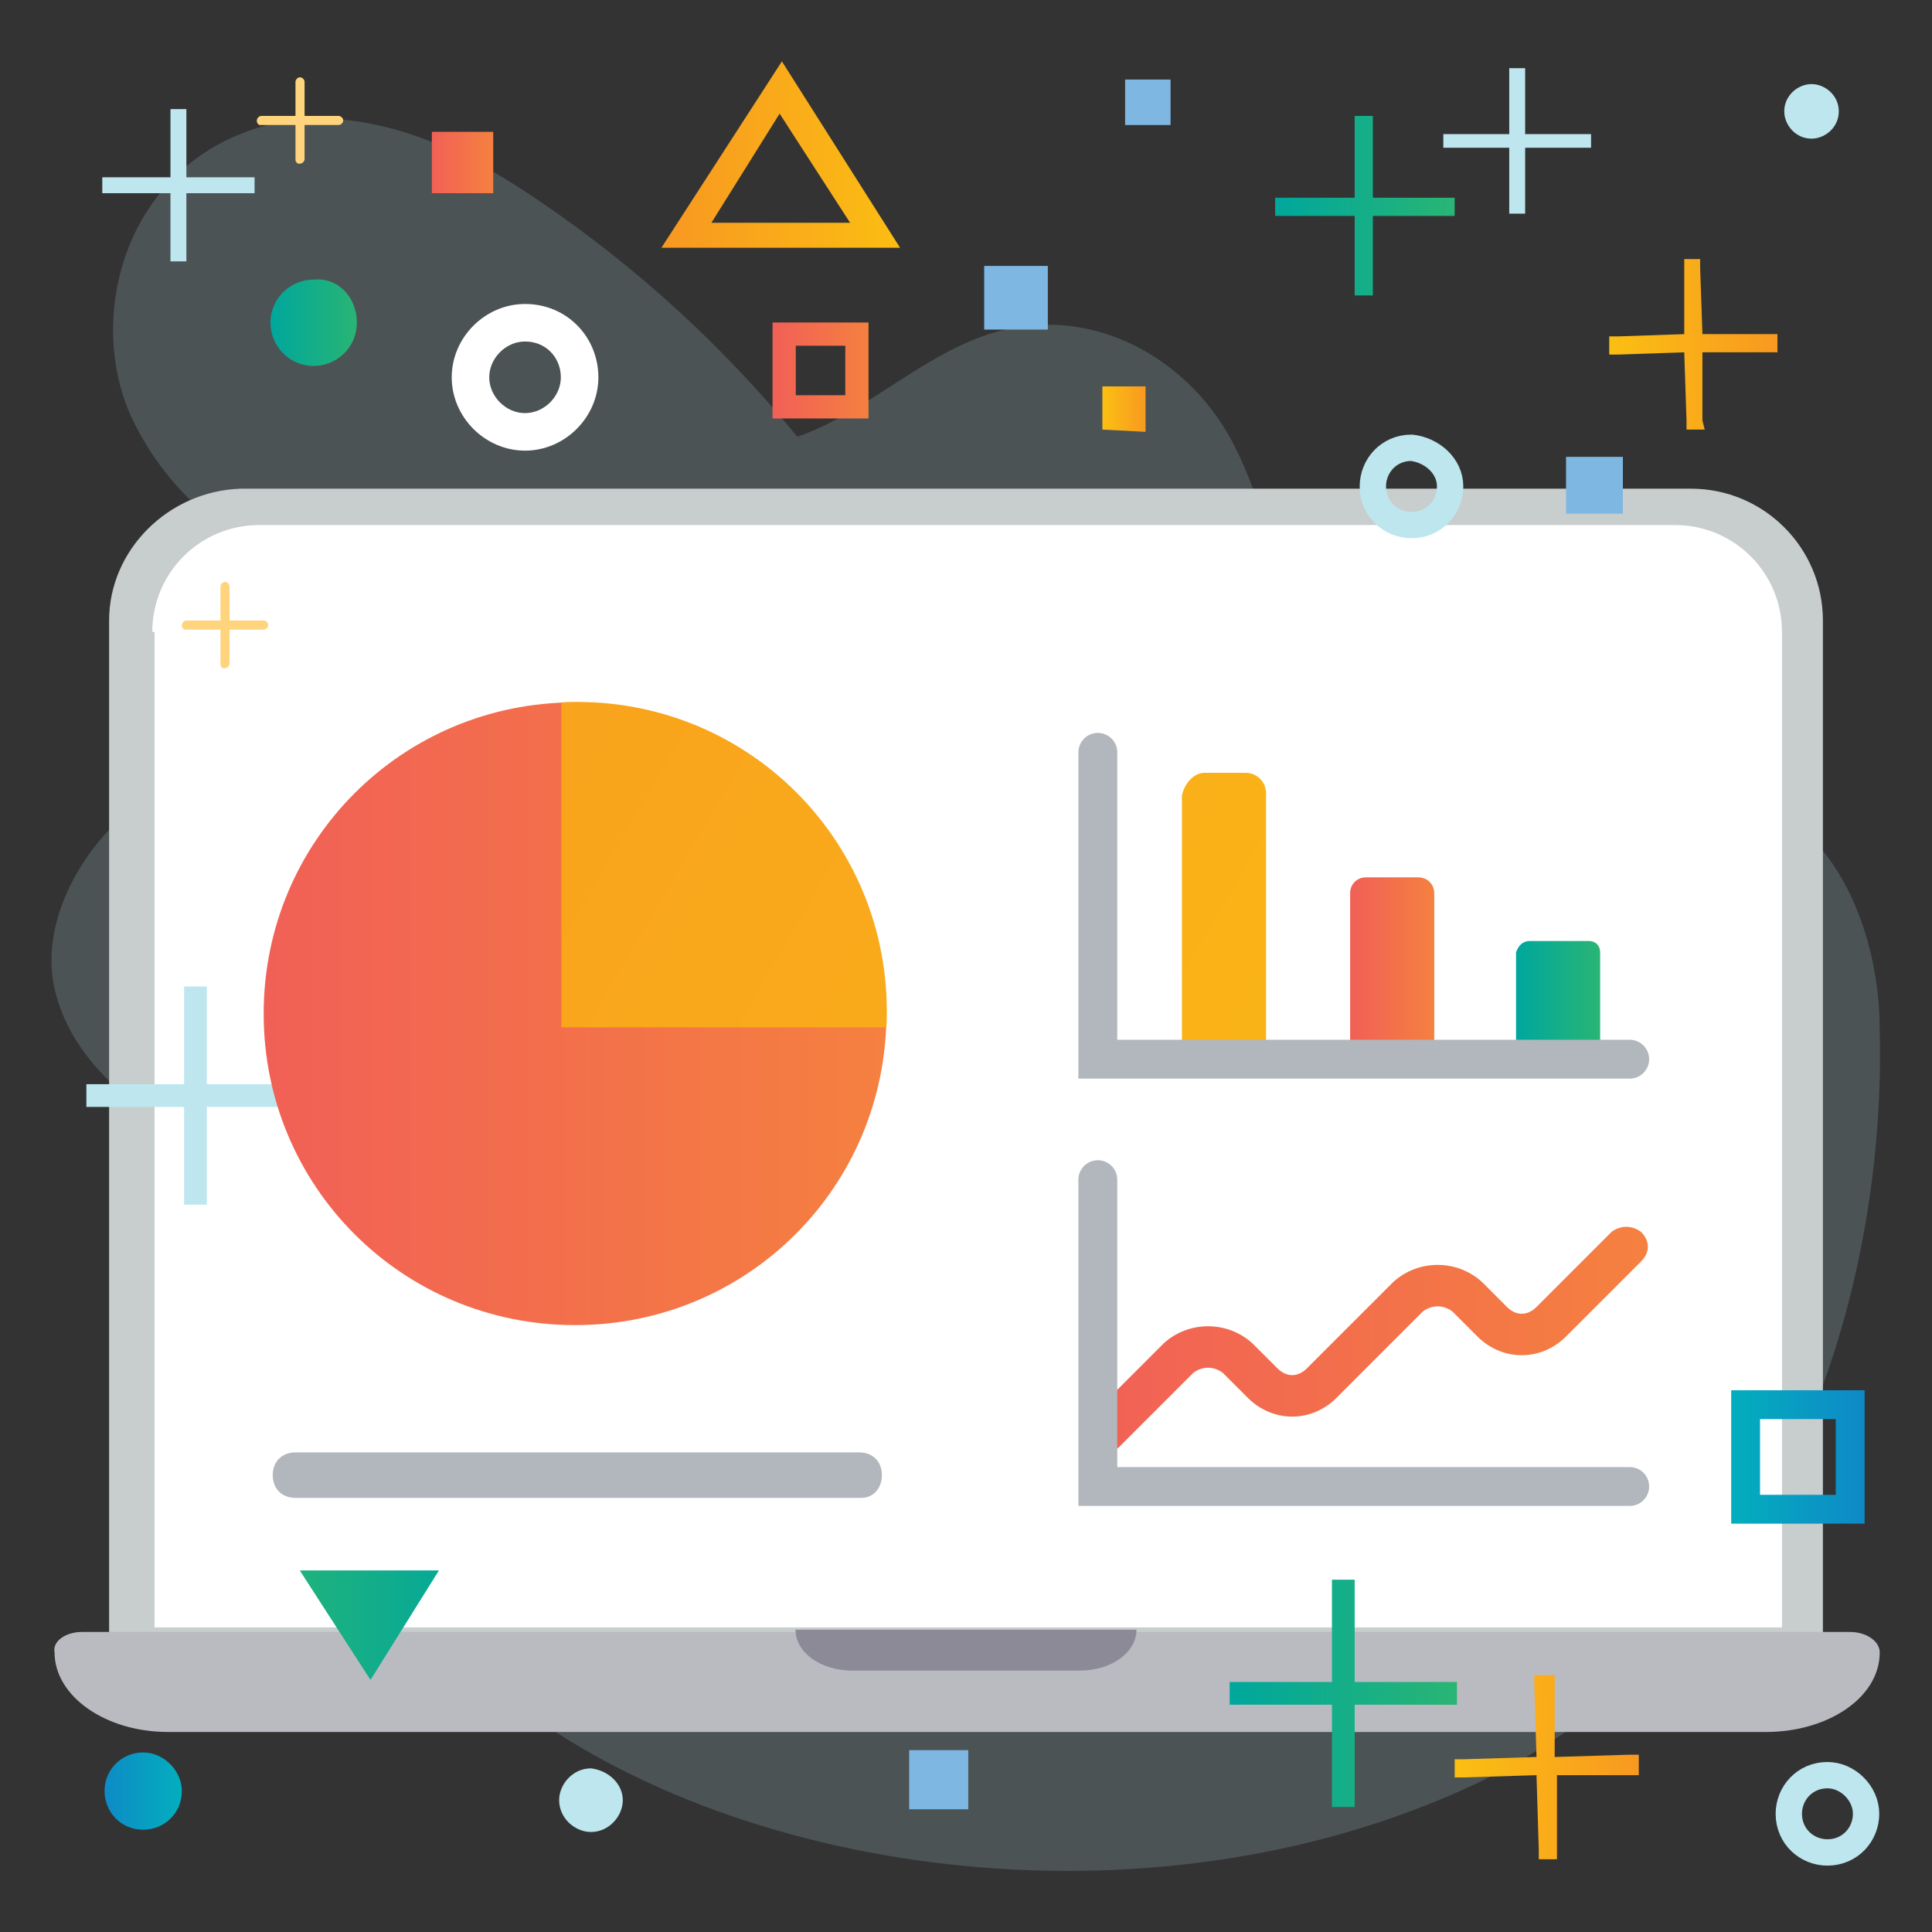
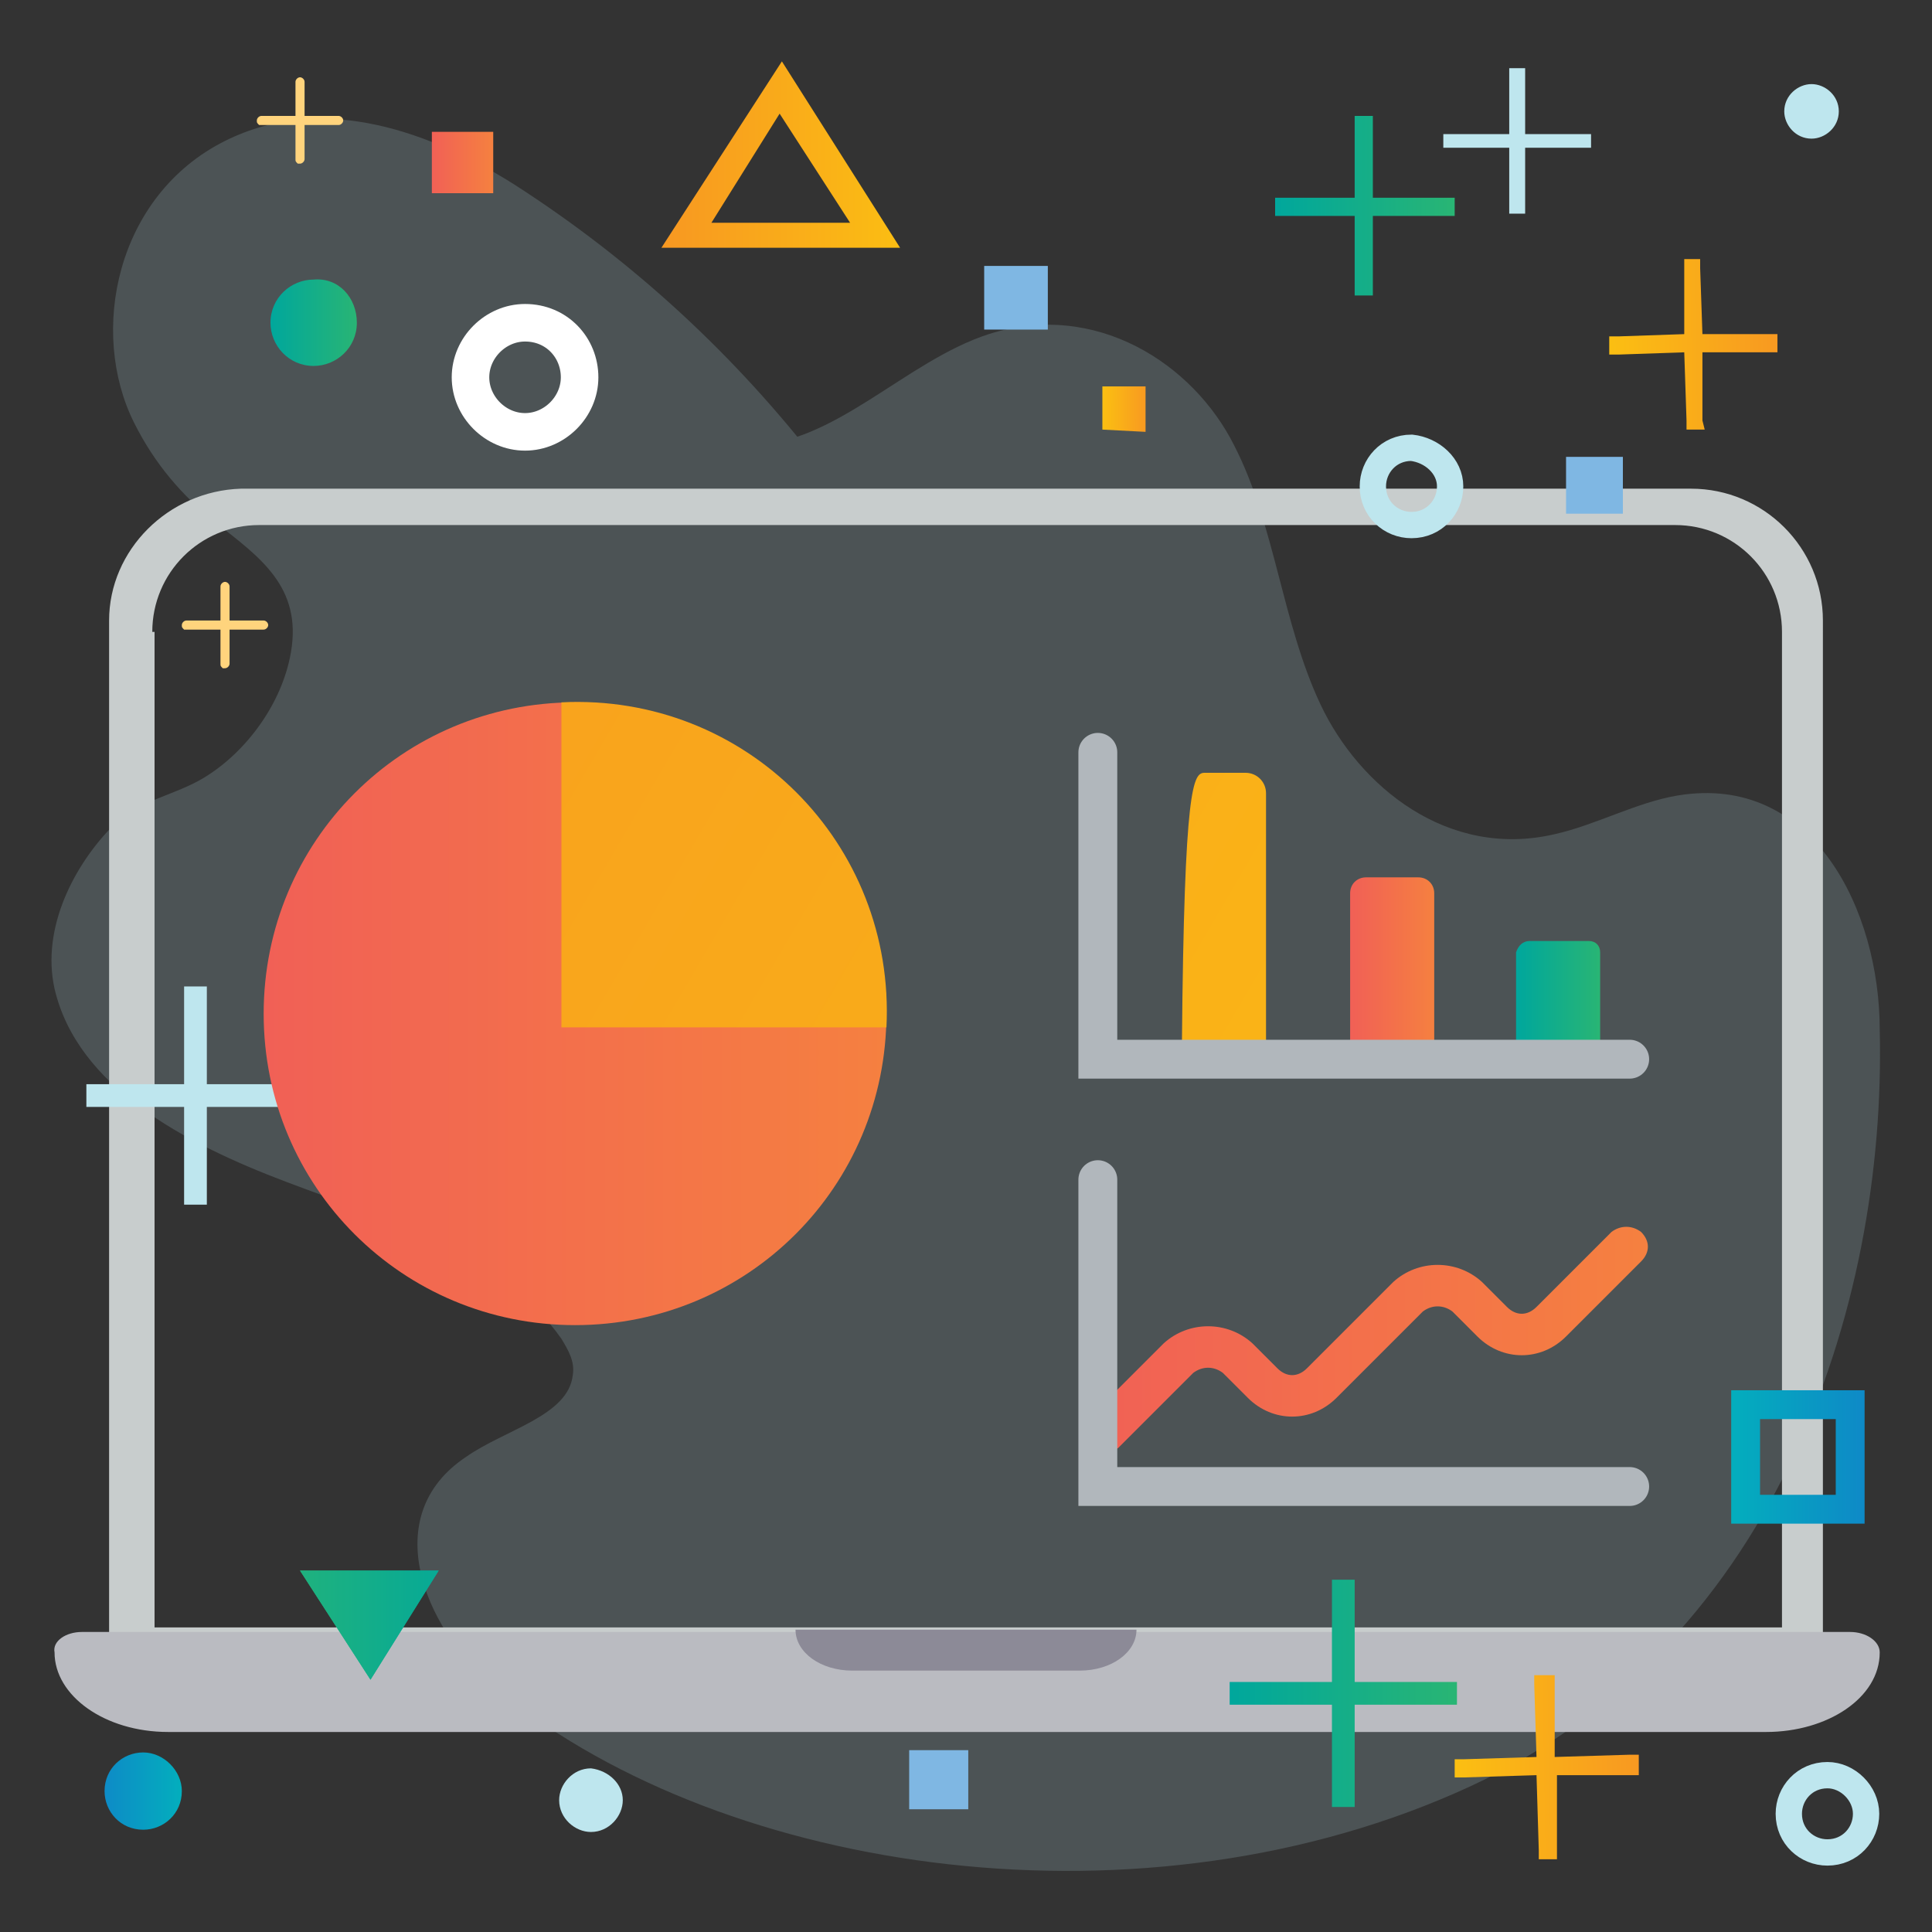
<svg xmlns="http://www.w3.org/2000/svg" xmlns:xlink="http://www.w3.org/1999/xlink" id="Layer_1" x="0px" y="0px" viewBox="0 0 85 85" style="enable-background:new 0 0 85 85;" xml:space="preserve">
  <rect x="0" y="0" width="85" height="85" fill="#333333" stroke="none" />
  <style type="text/css"> .st0{opacity:0.86;fill:#E8ECED;} .st1{fill:#FFFFFF;} .st2{clip-path:url(#SVGID_2_);} .st3{fill:#A88968;} .st4{fill:url(#SVGID_3_);} .st5{fill:#15203D;} .st6{fill:#7FB7E3;} .st7{fill:url(#SVGID_4_);} .st8{fill:url(#SVGID_5_);} .st9{clip-path:url(#SVGID_7_);fill:url(#SVGID_8_);} .st10{fill:none;stroke:#BEE6EE;stroke-width:4.292;stroke-miterlimit:10;} .st11{fill:url(#SVGID_9_);} .st12{fill:url(#SVGID_10_);} .st13{fill:url(#SVGID_11_);} .st14{fill:url(#SVGID_12_);} .st15{fill:url(#SVGID_13_);} .st16{fill:url(#SVGID_14_);} .st17{fill:url(#SVGID_15_);} .st18{fill:url(#SVGID_16_);} .st19{fill:url(#SVGID_17_);} .st20{fill:url(#SVGID_18_);} .st21{fill:url(#SVGID_19_);} .st22{fill:url(#SVGID_20_);} .st23{fill:#BEE6EE;} .st24{clip-path:url(#SVGID_22_);fill:url(#SVGID_23_);} .st25{clip-path:url(#SVGID_26_);fill:url(#SVGID_27_);} .st26{fill:#FFD47D;} .st27{fill:url(#SVGID_28_);} .st28{opacity:0.18;fill:#BEE6EE;} .st29{fill:none;stroke:#BEE6EE;stroke-width:1.158;stroke-miterlimit:10;} .st30{fill:none;stroke:#FFFFFF;stroke-width:1.652;stroke-miterlimit:10;} .st31{fill:url(#SVGID_29_);} .st32{fill:none;stroke:url(#SVGID_30_);stroke-width:1.022;stroke-miterlimit:10;} .st33{clip-path:url(#SVGID_32_);fill:url(#SVGID_33_);} .st34{fill:url(#SVGID_34_);} .st35{fill:url(#SVGID_35_);} .st36{fill:url(#SVGID_36_);} .st37{fill:#C8CDCD;} .st38{fill:#BABBC1;} .st39{fill:none;stroke:url(#SVGID_37_);stroke-width:1.528;stroke-linecap:round;stroke-miterlimit:10;} .st40{fill:#8C8A97;} .st41{fill:url(#SVGID_38_);} .st42{clip-path:url(#SVGID_41_);fill:url(#SVGID_42_);} .st43{fill:url(#SVGID_43_);} .st44{fill:none;stroke:url(#SVGID_44_);stroke-width:1.269;stroke-miterlimit:10;} .st45{fill:url(#SVGID_45_);} .st46{fill:url(#SVGID_46_);} .st47{fill:url(#SVGID_47_);} .st48{fill:url(#SVGID_48_);} .st49{fill:url(#SVGID_49_);} .st50{fill:url(#SVGID_50_);} .st51{fill:url(#SVGID_51_);} .st52{fill:url(#SVGID_52_);} .st53{fill:#B1B7BC;} .st54{fill:none;stroke:#B1B7BC;stroke-width:1.71;stroke-linecap:round;stroke-miterlimit:10;} </style>
  <g>
    <path class="st28" d="M9.9,6.2c4.4-2.2,9.2-0.3,12.7,1.9c5.3,3.4,9.8,7.6,13.5,12.4c1.5,2-6.2-0.9-3.2-0.9c3.8,0,6.9-3.7,10.6-4.9 c4.7-1.5,9,1.3,10.8,4.9c1.8,3.5,2.1,7.8,3.8,11.4c1.7,3.6,5.6,6.8,10.3,5.7c1.8-0.4,3.6-1.4,5.4-1.7c6-1,8.9,5.1,8.9,10.3 C83,57.5,78.1,72.8,64,78.9c-14.4,6.3-32.7,3.4-42.4-4.8c-2.9-2.5-5-7.4-1.1-10c1.7-1.2,4.5-1.8,4.7-3.6c0.1-0.6-0.2-1.1-0.5-1.6 c-2.6-3.7-7.6-5.2-12.1-6.9c-4.5-1.7-9.2-4.2-10.2-8.5c-0.6-2.7,0.9-5.5,2.6-7.2c1.1-1.1,2.7-1.3,4-2.1c1.8-1.1,3.4-3.2,3.8-5.5 c0.5-2.9-1.4-4.2-3.3-5.7c-1.5-1.2-2.7-2.6-3.6-4.4C3.9,14.6,5.1,8.6,9.9,6.2z" />
    <g>
-       <path class="st1" d="M75.2,22.3H10.2c-2.3,0-4.2,1.9-4.2,4.2v43.3c0,2.3,1.9,4.2,4.2,4.2h64.9c2.3,0,4.2-1.9,4.2-4.2V26.5 C79.4,24.2,77.5,22.3,75.2,22.3z" />
-     </g>
+       </g>
    <rect x="40" y="77" class="st6" width="2.6" height="2.6" />
-     <rect x="49.5" y="3.5" class="st6" width="2" height="2" />
    <path class="st23" d="M27.4,79.2c0,0.7-0.6,1.4-1.4,1.4c-0.7,0-1.4-0.6-1.4-1.4c0-0.7,0.6-1.4,1.4-1.4 C26.8,77.9,27.4,78.5,27.4,79.2" />
    <path class="st29" d="M82.1,79.8c0,0.9-0.7,1.7-1.7,1.7c-0.9,0-1.7-0.7-1.7-1.7c0-0.9,0.7-1.7,1.7-1.7 C81.3,78.1,82.1,78.9,82.1,79.8" />
    <path class="st30" d="M25.5,16.6c0,1.3-1.1,2.4-2.4,2.4c-1.3,0-2.4-1.1-2.4-2.4c0-1.3,1.1-2.4,2.4-2.4 C24.5,14.2,25.5,15.3,25.5,16.6" />
    <path class="st26" d="M14.9,5.1l-1.5,0l0-1.5c0-0.1-0.1-0.2-0.2-0.2c-0.1,0-0.2,0.1-0.2,0.2l0,1.5l-1.5,0c-0.1,0-0.2,0.1-0.2,0.2 c0,0.1,0,0.1,0.1,0.2c0,0,0.1,0,0.1,0l1.5,0l0,1.5c0,0.1,0,0.1,0.1,0.2c0,0,0.1,0,0.1,0c0.1,0,0.2-0.1,0.2-0.2l0-1.5l1.5,0 c0.1,0,0.2-0.1,0.2-0.2C15.1,5.2,15,5.1,14.9,5.1z" />
    <linearGradient id="SVGID_2_" gradientUnits="userSpaceOnUse" x1="708.214" y1="7.102" x2="710.906" y2="7.102" gradientTransform="matrix(1 0 0 1 -689.247 0)">
      <stop offset="0" style="stop-color:#F16056" />
      <stop offset="3.140700e-04" style="stop-color:#F16056" />
      <stop offset="0.999" style="stop-color:#F58040" />
      <stop offset="1" style="stop-color:#F58040" />
    </linearGradient>
    <rect x="19" y="5.8" style="fill:url(#SVGID_2_);" width="2.7" height="2.7" />
    <linearGradient id="SVGID_3_" gradientUnits="userSpaceOnUse" x1="-451.688" y1="16.271" x2="-455.926" y2="16.271" gradientTransform="matrix(-1 0 0 1 -417.659 0)">
      <stop offset="0" style="stop-color:#F16056" />
      <stop offset="3.140700e-04" style="stop-color:#F16056" />
      <stop offset="0.999" style="stop-color:#F58040" />
      <stop offset="1" style="stop-color:#F58040" />
    </linearGradient>
-     <rect x="34.5" y="14.7" style="fill:none;stroke:url(#SVGID_3_);stroke-width:1.022;stroke-miterlimit:10;" width="3.2" height="3.2" />
    <g>
      <defs>
        <path id="SVGID_31_" d="M34.3,5l3.1,4.8h-6.1L34.3,5z M29.1,10.9h10.5l-5.2-8.2L29.1,10.9z" />
      </defs>
      <clipPath id="SVGID_4_">
        <use xlink:href="#SVGID_31_" style="overflow:visible;" />
      </clipPath>
      <linearGradient id="SVGID_5_" gradientUnits="userSpaceOnUse" x1="-853.213" y1="576.436" x2="-852.615" y2="576.436" gradientTransform="matrix(17.529 0 0 -17.529 14985.508 10111.498)">
        <stop offset="0" style="stop-color:#F89921" />
        <stop offset="0.999" style="stop-color:#FBBF12" />
        <stop offset="1" style="stop-color:#FBBF12" />
      </linearGradient>
      <rect x="29.1" y="2.7" style="clip-path:url(#SVGID_4_);fill:url(#SVGID_5_);" width="10.5" height="8.2" />
    </g>
    <linearGradient id="SVGID_7_" gradientUnits="userSpaceOnUse" x1="701.132" y1="14.175" x2="704.987" y2="14.175" gradientTransform="matrix(1 0 0 1 -689.247 0)">
      <stop offset="0" style="stop-color:#00A79C" />
      <stop offset="1" style="stop-color:#29B574" />
    </linearGradient>
    <path style="fill:url(#SVGID_7_);" d="M15.7,14.2c0,1.1-0.9,1.9-1.9,1.9c-1.1,0-1.9-0.9-1.9-1.9c0-1.1,0.9-1.9,1.9-1.9 C14.9,12.2,15.7,13.1,15.7,14.2" />
    <linearGradient id="SVGID_8_" gradientUnits="userSpaceOnUse" x1="693.727" y1="78.832" x2="697.222" y2="78.832" gradientTransform="matrix(1 0 0 1 -689.247 0)">
      <stop offset="0" style="stop-color:#0E8AC7" />
      <stop offset="1" style="stop-color:#03AEBD" />
    </linearGradient>
    <path style="fill:url(#SVGID_8_);" d="M8,78.8c0,1-0.8,1.7-1.7,1.7c-1,0-1.7-0.8-1.7-1.7c0-1,0.8-1.7,1.7-1.7 C7.2,77.1,8,77.9,8,78.8" />
    <path class="st23" d="M80.9,4.9c0,0.7-0.6,1.2-1.2,1.2c-0.7,0-1.2-0.6-1.2-1.2c0-0.7,0.6-1.2,1.2-1.2C80.3,3.7,80.9,4.2,80.9,4.9" />
    <linearGradient id="SVGID_9_" gradientUnits="userSpaceOnUse" x1="745.333" y1="9.076" x2="753.223" y2="9.076" gradientTransform="matrix(1 0 0 1 -689.247 0)">
      <stop offset="0" style="stop-color:#00A79C" />
      <stop offset="1" style="stop-color:#29B574" />
    </linearGradient>
    <polygon class="st11" points="64,9.1 64,9.1 64,8.7 60.4,8.7 60.4,5.1 59.6,5.1 59.6,8.7 56.1,8.7 56.1,9.5 59.6,9.5 59.6,13 60.4,13 60.4,9.5 64,9.5 64,9.1 " />
    <polygon class="st23" points="63.5,6.2 63.5,6.2 63.5,5.9 63.8,5.9 66.4,5.9 66.4,3.3 66.4,3 67.1,3 67.1,3.3 67.1,5.9 69.6,5.9 70,5.9 70,6.5 69.6,6.5 67.1,6.5 67.1,9.1 67.1,9.4 66.4,9.4 66.4,9.1 66.4,6.5 63.8,6.5 63.5,6.5 63.5,6.2 " />
-     <polygon class="st23" points="4.5,8.1 4.5,8.1 4.5,7.8 4.8,7.8 7.5,7.8 7.5,5.1 7.5,4.8 8.2,4.8 8.2,5.1 8.2,7.8 10.8,7.8 11.2,7.8 11.2,8.5 10.8,8.5 8.2,8.5 8.2,11.1 8.2,11.5 7.5,11.5 7.5,11.1 7.5,8.5 4.8,8.5 4.5,8.5 4.5,8.1 " />
    <g>
      <path class="st37" d="M4.8,27.3v45.7c0,0.7,0.6,1.3,1.3,1.3h72.8c0.7,0,1.3-0.6,1.3-1.3V27.3c0-3.2-2.6-5.8-5.8-5.8H10.6 C7.4,21.6,4.8,24.2,4.8,27.3z M6.7,27.8c0-2.6,2.1-4.7,4.7-4.7h62.3c2.6,0,4.7,2.1,4.7,4.7v43.8l-71.6,0V27.8z" />
    </g>
    <g>
      <path class="st38" d="M3.6,71.8h77.8c0.7,0,1.3,0.4,1.3,0.9l0,0c0,2-2.3,3.5-5,3.5H7.4c-2.8,0-5-1.6-5-3.5l0,0 C2.3,72.2,2.9,71.8,3.6,71.8z" />
    </g>
    <g>
      <path class="st40" d="M47.5,73.5h-10c-1.4,0-2.5-0.8-2.5-1.8H50C50,72.7,48.9,73.5,47.5,73.5z" />
    </g>
    <polygon class="st23" points="3.8,48.2 3.8,48.2 3.8,47.7 4.3,47.7 8.1,47.7 8.1,43.9 8.1,43.4 9.1,43.4 9.1,43.9 9.1,47.7 12.9,47.7 13.4,47.7 13.4,48.7 12.9,48.7 9.1,48.7 9.1,52.5 9.1,53 8.1,53 8.1,52.5 8.1,48.7 4.3,48.7 3.8,48.7 3.8,48.2 " />
    <linearGradient id="SVGID_10_" gradientUnits="userSpaceOnUse" x1="-474.92" y1="21.102" x2="-472.999" y2="21.102" gradientTransform="matrix(-1 -9.625100e-03 -9.625100e-03 1 -424.27 -7.678)">
      <stop offset="0" style="stop-color:#F89921" />
      <stop offset="0.999" style="stop-color:#FBBF12" />
      <stop offset="1" style="stop-color:#FBBF12" />
    </linearGradient>
    <polygon class="st12" points="48.5,18.9 50.4,19 50.4,17 48.5,17 " />
    <rect x="43.3" y="11.7" class="st6" width="2.8" height="2.8" />
    <g>
      <defs>
        <path id="SVGID_39_" d="M16.3,73.9l-3.1-4.8h6.1L16.3,73.9z" />
      </defs>
      <linearGradient id="SVGID_11_" gradientUnits="userSpaceOnUse" x1="-436.979" y1="71.505" x2="-430.868" y2="71.505" gradientTransform="matrix(-1 0 0 1 -417.659 0)">
        <stop offset="0" style="stop-color:#00A79C" />
        <stop offset="1" style="stop-color:#29B574" />
      </linearGradient>
      <use xlink:href="#SVGID_39_" style="overflow:visible;fill:url(#SVGID_11_);" />
      <clipPath id="SVGID_12_">
        <use xlink:href="#SVGID_39_" style="overflow:visible;" />
      </clipPath>
      <linearGradient id="SVGID_13_" gradientUnits="userSpaceOnUse" x1="-826.789" y1="644.87" x2="-826.192" y2="644.87" gradientTransform="matrix(-17.529 0 0 17.529 -14471.736 -11232.254)">
        <stop offset="0" style="stop-color:#00A79C" />
        <stop offset="1" style="stop-color:#29B574" />
      </linearGradient>
      <rect x="11" y="67.9" style="clip-path:url(#SVGID_12_);fill:url(#SVGID_13_);" width="10.5" height="8.2" />
    </g>
    <linearGradient id="SVGID_14_" gradientUnits="userSpaceOnUse" x1="-45.757" y1="15.001" x2="-38.295" y2="15.001" gradientTransform="matrix(-1 1.692813e-02 1.692813e-02 1 32.227 0.839)">
      <stop offset="0" style="stop-color:#F89921" />
      <stop offset="0.999" style="stop-color:#FBBF12" />
      <stop offset="1" style="stop-color:#FBBF12" />
    </linearGradient>
    <polygon class="st16" points="71.2,14.8 74.1,14.7 74.1,11.8 74.1,11.4 74.8,11.4 74.8,11.8 74.9,14.7 77.8,14.7 78.2,14.7 78.2,15.5 77.9,15.5 74.9,15.5 74.9,18.5 75,18.9 74.2,18.9 74.2,18.5 74.1,15.5 71.2,15.6 70.8,15.6 70.8,14.8 " />
    <linearGradient id="SVGID_15_" gradientUnits="userSpaceOnUse" x1="-499.605" y1="64.05" x2="-493.776" y2="64.05" gradientTransform="matrix(-1 0 0 1 -417.659 0)">
      <stop offset="0" style="stop-color:#0E8AC7" />
      <stop offset="1" style="stop-color:#03AEBD" />
    </linearGradient>
    <rect x="76.8" y="61.8" style="fill:none;stroke:url(#SVGID_15_);stroke-width:1.269;stroke-miterlimit:10;" width="4.6" height="4.6" />
    <path class="st29" d="M63.8,21.4c0,0.9-0.7,1.7-1.7,1.7c-0.9,0-1.7-0.7-1.7-1.7c0-0.9,0.7-1.7,1.7-1.7C63,19.8,63.8,20.5,63.8,21.4 " />
    <linearGradient id="SVGID_16_" gradientUnits="userSpaceOnUse" x1="-38.545" y1="77.472" x2="-30.442" y2="77.472" gradientTransform="matrix(-1 1.692813e-02 1.692813e-02 1 32.227 0.839)">
      <stop offset="0" style="stop-color:#F89921" />
      <stop offset="0.999" style="stop-color:#FBBF12" />
      <stop offset="1" style="stop-color:#FBBF12" />
    </linearGradient>
    <polygon class="st18" points="64.4,77.4 67.6,77.3 67.5,74.1 67.5,73.7 68.4,73.7 68.4,74.1 68.4,77.3 71.7,77.2 72.1,77.2 72.1,78.1 71.7,78.1 68.5,78.1 68.5,81.3 68.5,81.8 67.7,81.8 67.7,81.4 67.6,78.1 64.4,78.2 64,78.2 64,77.4 " />
    <linearGradient id="SVGID_17_" gradientUnits="userSpaceOnUse" x1="743.386" y1="74.504" x2="753.31" y2="74.504" gradientTransform="matrix(1 0 0 1 -689.247 0)">
      <stop offset="0" style="stop-color:#00A79C" />
      <stop offset="1" style="stop-color:#29B574" />
    </linearGradient>
    <polygon class="st19" points="64.1,74.5 64.1,74.5 64.1,74 59.6,74 59.6,69.5 58.6,69.5 58.6,74 54.1,74 54.1,75 58.6,75 58.6,79.5 59.6,79.5 59.6,75 64.1,75 64.1,74.5 " />
    <path class="st26" d="M11.6,27.3l-1.5,0l0-1.5c0-0.1-0.1-0.2-0.2-0.2c-0.1,0-0.2,0.1-0.2,0.2l0,1.5l-1.5,0c-0.1,0-0.2,0.1-0.2,0.2 c0,0.1,0,0.1,0.1,0.2c0,0,0.1,0,0.1,0l1.5,0l0,1.5c0,0.1,0,0.1,0.1,0.2c0,0,0.1,0,0.1,0c0.1,0,0.2-0.1,0.2-0.2l0-1.5l1.5,0 c0.1,0,0.2-0.1,0.2-0.2C11.8,27.4,11.7,27.3,11.6,27.3z" />
    <linearGradient id="SVGID_18_" gradientUnits="userSpaceOnUse" x1="11.625" y1="44.58" x2="39.044" y2="44.58">
      <stop offset="0" style="stop-color:#F16056" />
      <stop offset="3.140700e-04" style="stop-color:#F16056" />
      <stop offset="0.999" style="stop-color:#F58040" />
      <stop offset="1" style="stop-color:#F58040" />
    </linearGradient>
    <path class="st20" d="M39,44.6c0,7.6-6.1,13.7-13.7,13.7s-13.7-6.1-13.7-13.7s6.1-13.7,13.7-13.7S39,37,39,44.6" />
    <linearGradient id="SVGID_19_" gradientUnits="userSpaceOnUse" x1="-4.051" y1="19.965" x2="89.633" y2="74.739">
      <stop offset="0" style="stop-color:#F89921" />
      <stop offset="0.999" style="stop-color:#FBBF12" />
      <stop offset="1" style="stop-color:#FBBF12" />
    </linearGradient>
    <path class="st21" d="M24.7,30.9C24.7,30.9,24.7,30.9,24.7,30.9l0,14.3c0,0,0,0,0,0H39c0,0,0,0,0,0C39.4,37.1,32.8,30.5,24.7,30.9" />
    <linearGradient id="SVGID_20_" gradientUnits="userSpaceOnUse" x1="-6.652" y1="4.75" x2="87.031" y2="59.525">
      <stop offset="0" style="stop-color:#F89921" />
      <stop offset="0.999" style="stop-color:#FBBF12" />
      <stop offset="1" style="stop-color:#FBBF12" />
    </linearGradient>
-     <path class="st22" d="M53,34h1.8c0.5,0,0.9,0.4,0.9,0.9v11h-3.7V35C52.1,34.5,52.5,34,53,34z" />
+     <path class="st22" d="M53,34h1.8c0.5,0,0.9,0.4,0.9,0.9v11h-3.7C52.1,34.5,52.5,34,53,34z" />
    <linearGradient id="SVGID_22_" gradientUnits="userSpaceOnUse" x1="59.44" y1="42.276" x2="63.1" y2="42.276">
      <stop offset="0" style="stop-color:#F16056" />
      <stop offset="3.140700e-04" style="stop-color:#F16056" />
      <stop offset="0.999" style="stop-color:#F58040" />
      <stop offset="1" style="stop-color:#F58040" />
    </linearGradient>
    <path style="fill:url(#SVGID_22_);" d="M60.1,38.6h2.3c0.4,0,0.7,0.3,0.7,0.7v6.7h-3.7v-6.7C59.4,38.9,59.7,38.6,60.1,38.6z" />
    <linearGradient id="SVGID_23_" gradientUnits="userSpaceOnUse" x1="66.759" y1="43.648" x2="70.418" y2="43.648">
      <stop offset="0" style="stop-color:#00A79C" />
      <stop offset="1" style="stop-color:#29B574" />
    </linearGradient>
    <path style="fill:url(#SVGID_23_);" d="M67.3,41.4h2.6c0.3,0,0.5,0.2,0.5,0.5v4h-3.7v-4C66.8,41.6,67,41.4,67.3,41.4z" />
    <linearGradient id="SVGID_25_" gradientUnits="userSpaceOnUse" x1="47.544" y1="58.996" x2="72.234" y2="58.996">
      <stop offset="0" style="stop-color:#F16056" />
      <stop offset="3.140700e-04" style="stop-color:#F16056" />
      <stop offset="0.999" style="stop-color:#F58040" />
      <stop offset="1" style="stop-color:#F58040" />
    </linearGradient>
    <path style="fill:url(#SVGID_25_);" d="M48.5,64c-0.4,0-0.7-0.2-0.8-0.6s-0.1-0.7,0.2-1l3.3-3.3c1.1-1,2.8-1,3.9,0l1.1,1.1 c0.4,0.4,0.9,0.4,1.3,0l3.8-3.8c1.1-1,2.8-1,3.9,0l1.1,1.1c0.4,0.4,0.9,0.4,1.3,0l3.3-3.3c0.4-0.3,0.9-0.3,1.3,0 c0.4,0.4,0.4,0.9,0,1.3l-3.3,3.3c-1.1,1.1-2.8,1.1-3.9,0l-1.1-1.1c-0.4-0.3-0.9-0.3-1.3,0l-3.8,3.8c-1.1,1.1-2.8,1.1-3.9,0 l-1.1-1.1c-0.4-0.3-0.9-0.3-1.3,0l-3.3,3.3C48.9,63.9,48.7,64,48.5,64z" />
-     <path class="st53" d="M37.9,65.9H13c-0.6,0-1-0.4-1-1c0-0.6,0.4-1,1-1h24.8c0.6,0,1,0.4,1,1C38.8,65.5,38.4,65.9,37.9,65.9z" />
    <polyline class="st54" points="71.7,46.6 48.3,46.6 48.3,33.1 " />
    <polyline class="st54" points="71.7,65.4 48.3,65.4 48.3,51.9 " />
    <rect x="68.9" y="20.1" class="st6" width="2.5" height="2.5" />
  </g>
</svg>